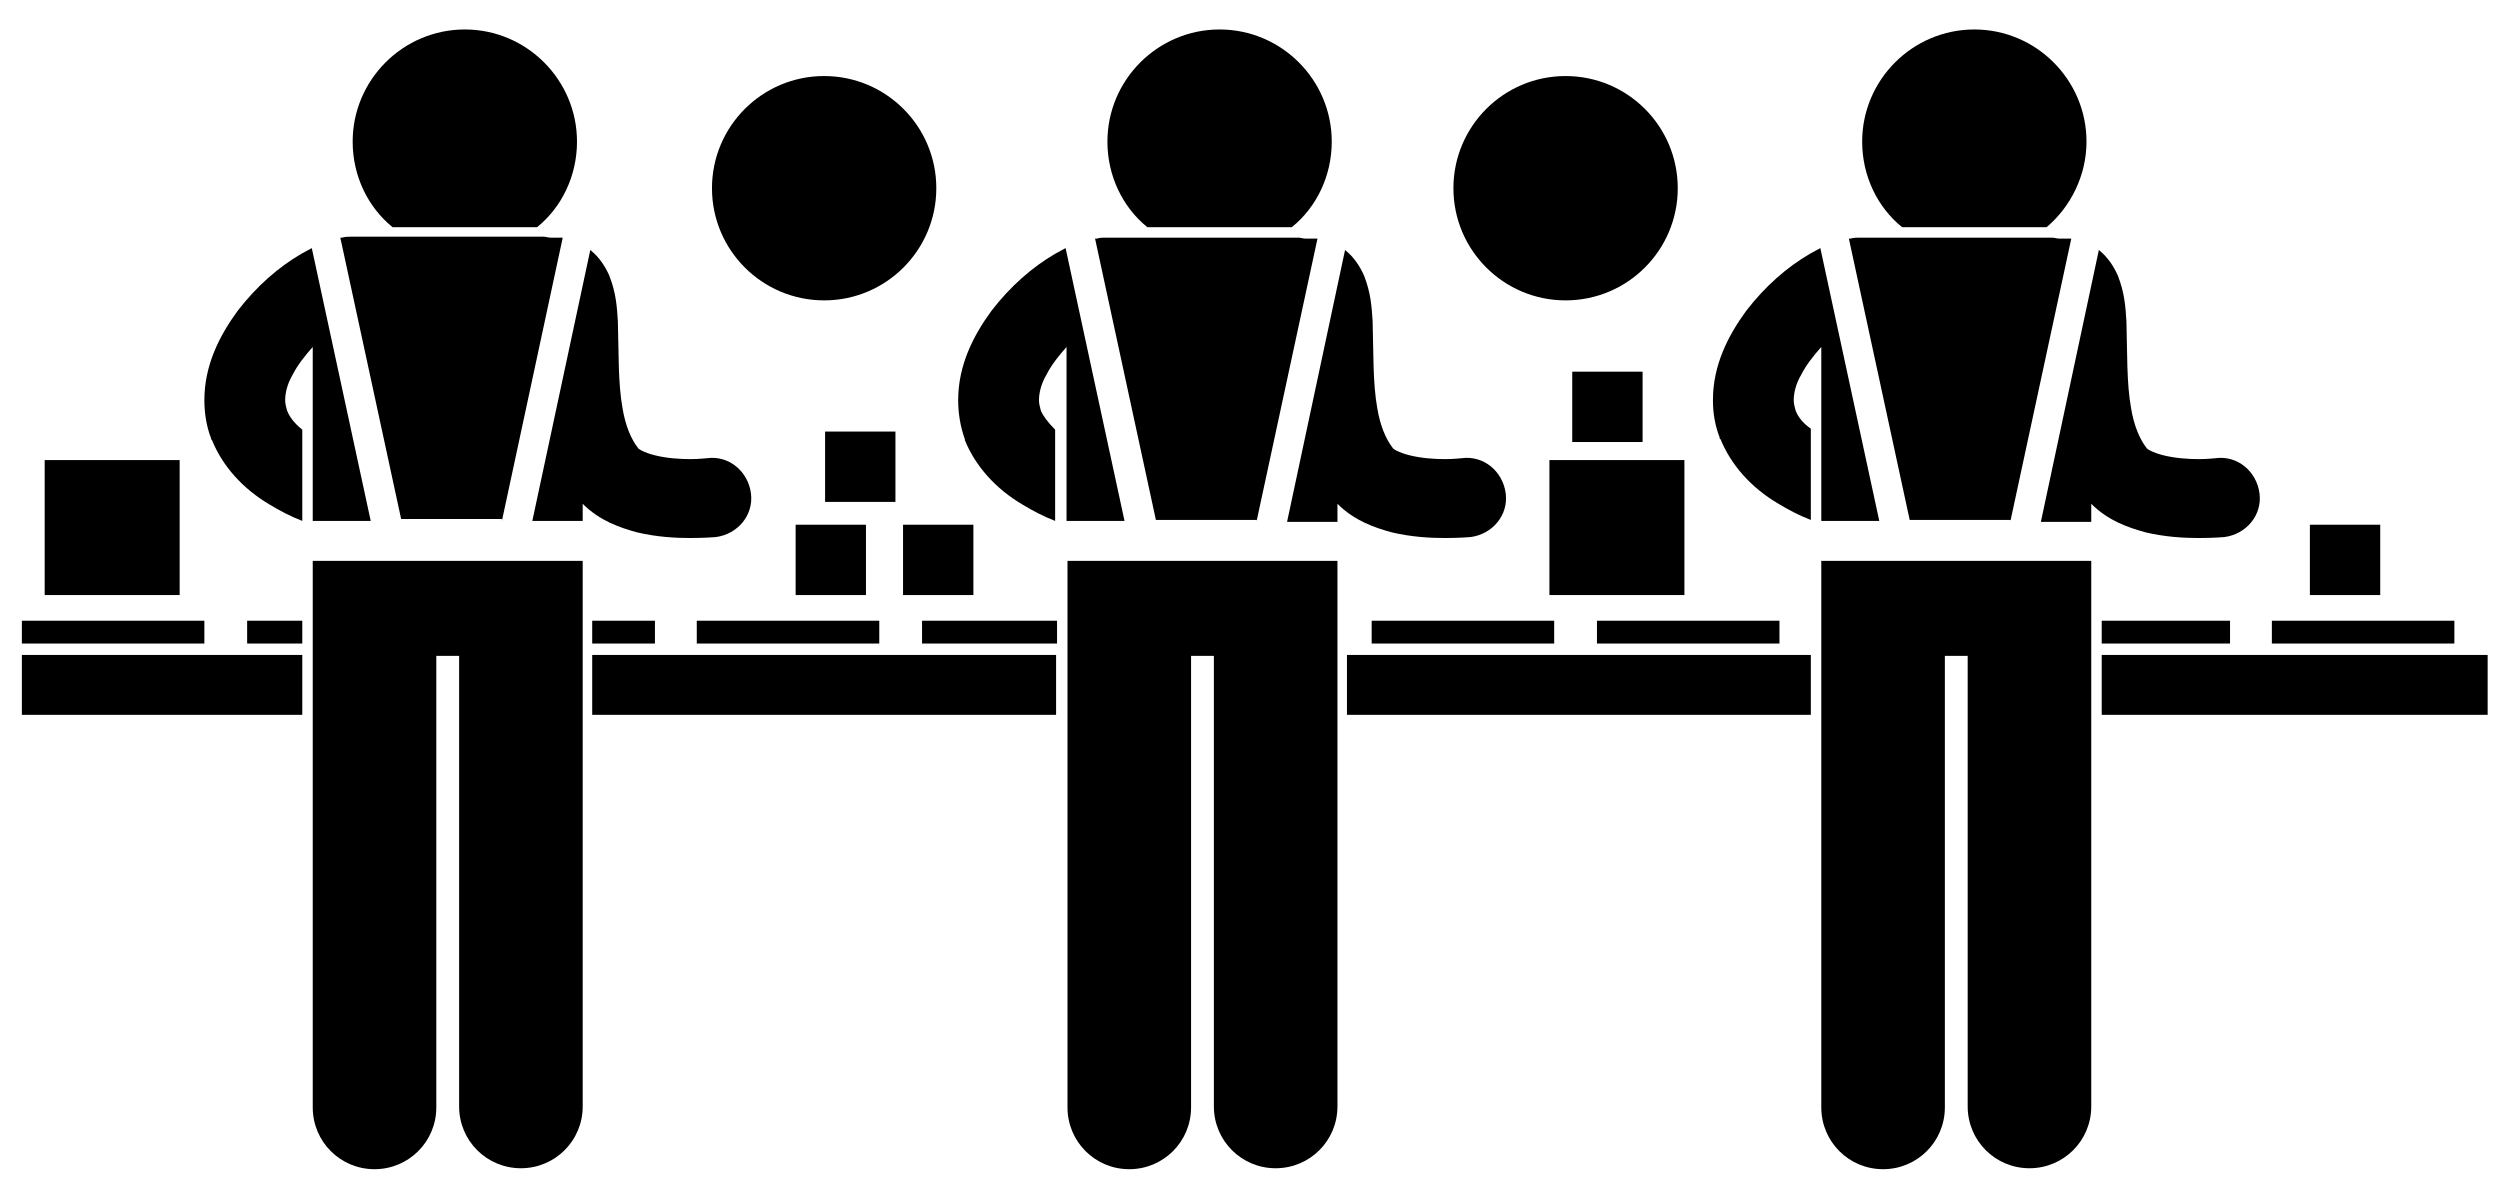
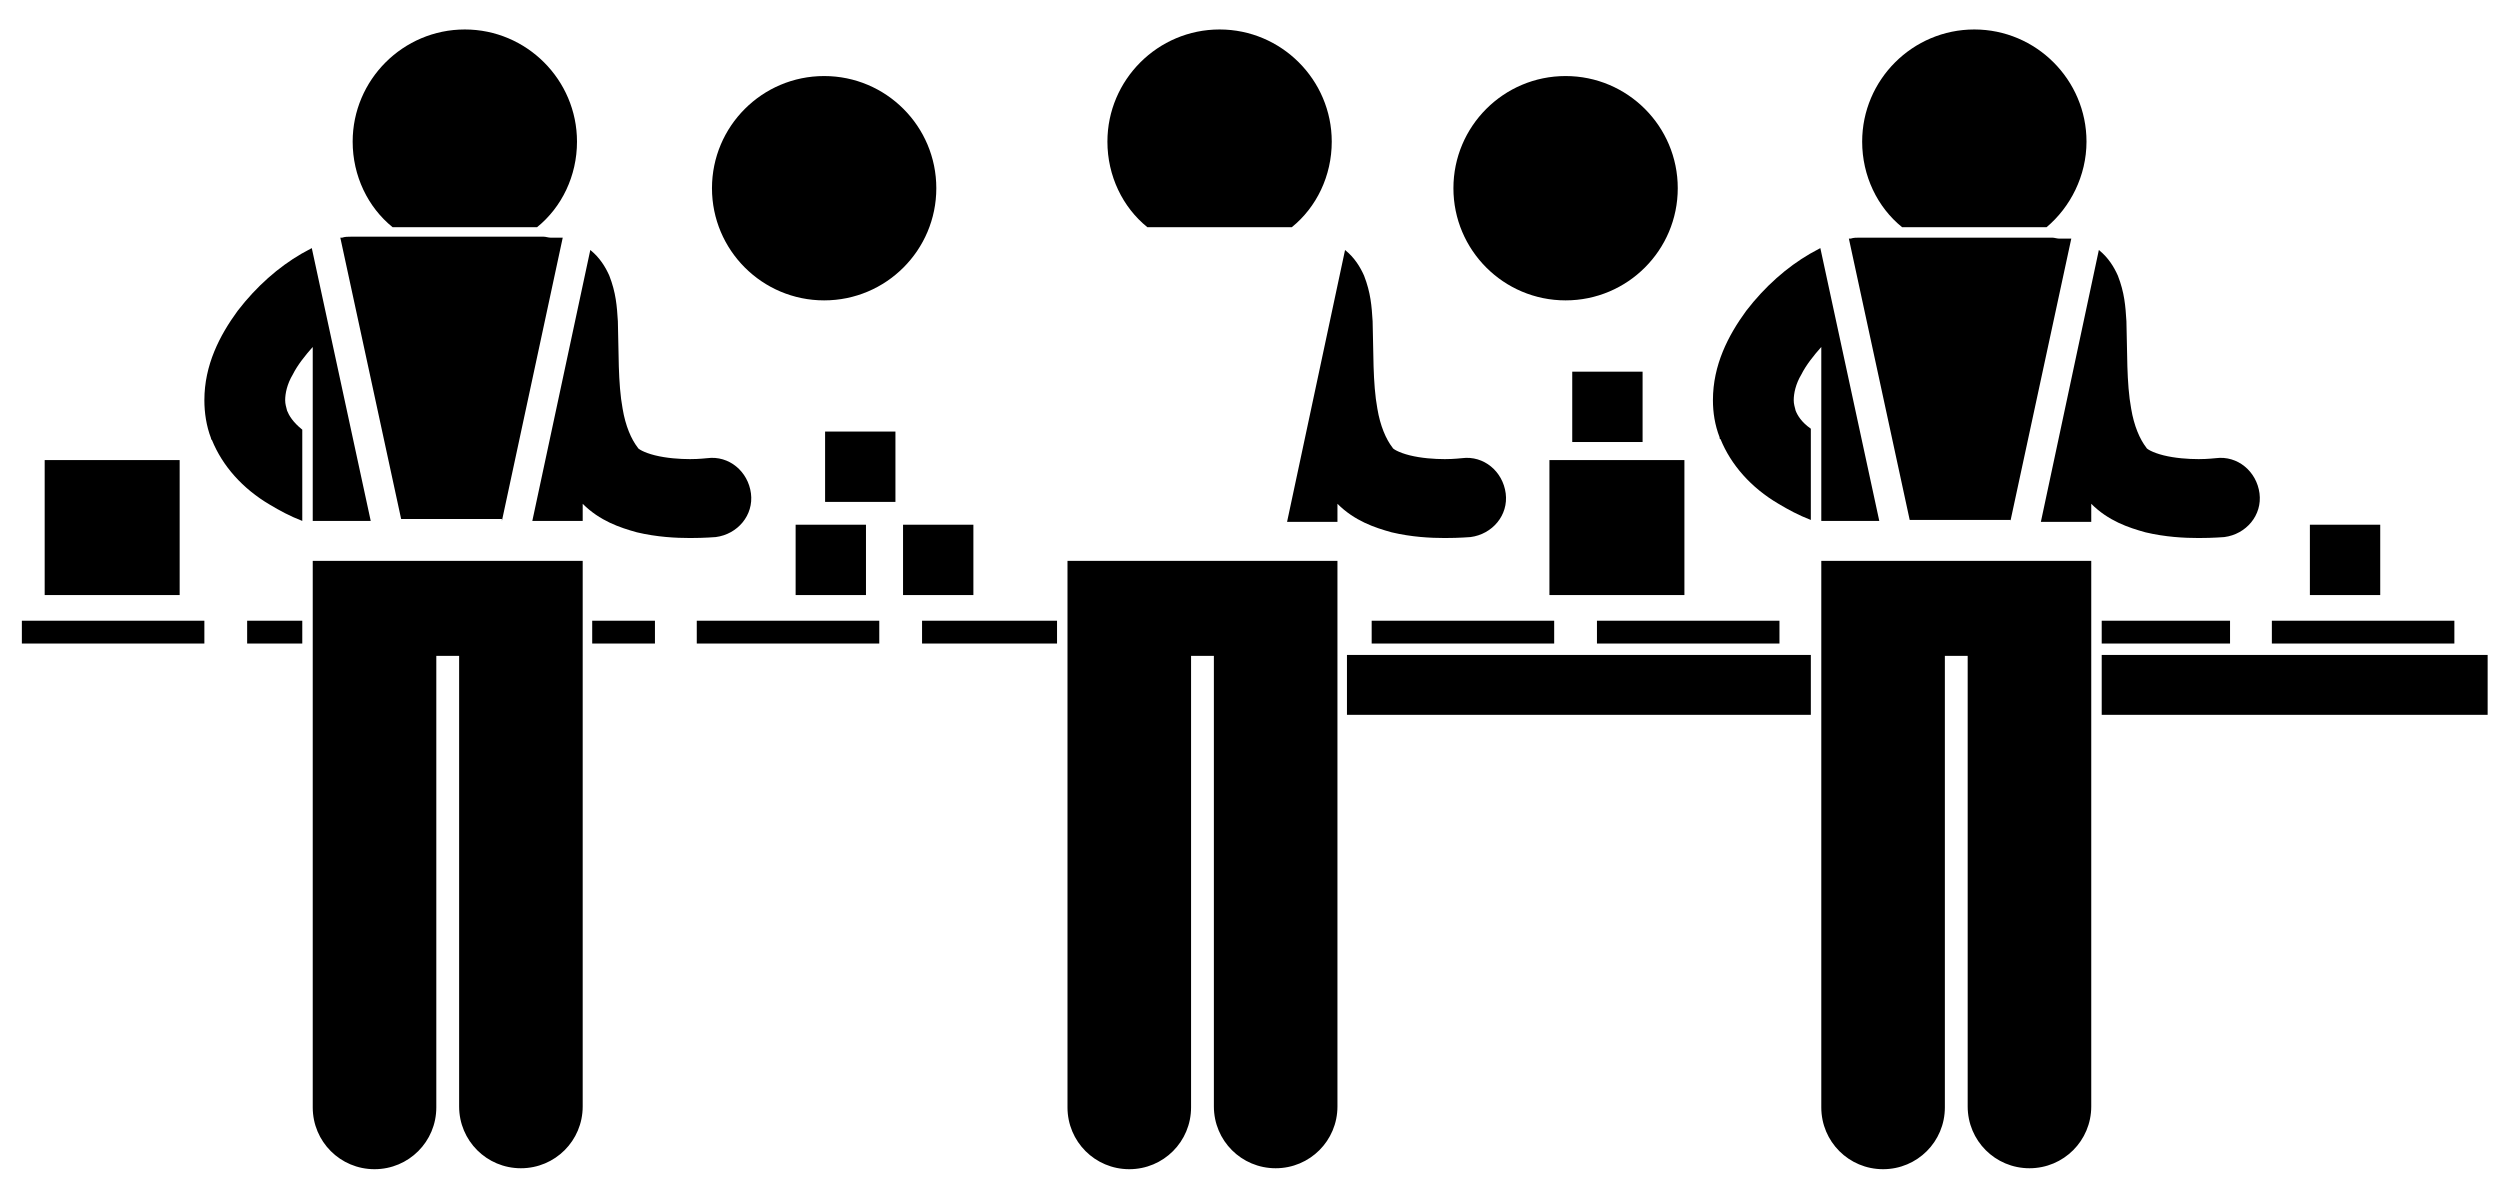
<svg xmlns="http://www.w3.org/2000/svg" version="1.1" id="Layer_1" x="0px" y="0px" viewBox="0 0 263 126" style="enable-background:new 0 0 263 126;" xml:space="preserve">
  <g>
    <circle cx="86.7" cy="19.8" r="11.8" />
    <circle cx="164.7" cy="19.8" r="11.8" />
    <rect x="2.3" y="65.3" width="19.2" height="2.4" />
-     <rect x="2.3" y="68.9" width="29.5" height="6.3" />
-     <rect x="62.3" y="68.9" width="48.8" height="6.3" />
    <rect x="141.7" y="68.9" width="48.8" height="6.3" />
    <rect x="221.1" y="68.9" width="40.6" height="6.3" />
    <rect x="26" y="65.3" width="5.8" height="2.4" />
    <rect x="62.3" y="65.3" width="6.6" height="2.4" />
    <rect x="73.3" y="65.3" width="19.2" height="2.4" />
    <rect x="97" y="65.3" width="14.2" height="2.4" />
    <rect x="144.3" y="65.3" width="19.2" height="2.4" />
    <rect x="168" y="65.3" width="19.2" height="2.4" />
    <rect x="221.1" y="65.3" width="13.5" height="2.4" />
    <rect x="239" y="65.3" width="19.2" height="2.4" />
    <path d="M60.7,14.9c0-6.5-5.3-11.8-11.8-11.8c-6.5,0-11.8,5.3-11.8,11.8c0,3.6,1.6,6.9,4.2,9h15.2C59.1,21.8,60.7,18.5,60.7,14.9z" />
    <path d="M30.2,43.2C30.1,43.2,30.1,43.2,30.2,43.2c-0.1-0.4-0.2-0.7-0.2-1.1c0,0,0,0,0,0c0-0.7,0.2-1.7,0.8-2.7   c0.5-1,1.3-2,2.1-2.9v18.3H39l-6.2-28.7c-0.4,0.2-0.7,0.4-1.1,0.6c-2.4,1.4-4.7,3.4-6.7,6c-1.9,2.6-3.5,5.7-3.5,9.4c0,0,0,0,0,0   c0,1.3,0.2,2.7,0.7,4c0,0.1,0,0.1,0.1,0.2v0c1.1,2.7,3.2,5.1,6.1,6.8c1,0.6,2.1,1.2,3.4,1.7v-9.6C30.8,44.4,30.4,43.7,30.2,43.2z" />
    <path d="M52.8,54.8L59.2,25c-0.2,0-0.5,0-0.7,0c-0.2,0-0.4,0-0.6,0c-0.2,0-0.5-0.1-0.7-0.1H36.9c-0.3,0-0.6,0-0.9,0.1   c-0.1,0-0.1,0-0.2,0l6.4,29.6H52.8z" />
    <path d="M61.3,54.8V53c1.8,1.8,3.9,2.5,5.7,3c2.1,0.5,4.1,0.6,5.6,0.6c1.6,0,2.6-0.1,2.7-0.1c2.3-0.3,4-2.3,3.7-4.6   c-0.3-2.3-2.3-4-4.6-3.7c-0.1,0-0.8,0.1-1.8,0.1c-1.1,0-2.5-0.1-3.7-0.4c-1.2-0.3-1.8-0.7-1.8-0.8c-0.7-0.9-1.3-2.3-1.6-4.1   c-0.5-2.7-0.4-6.1-0.5-9.2c-0.1-1.6-0.2-3-0.9-4.8c-0.4-0.9-1-1.9-2-2.7c0,0,0,0,0,0L56,54.8H61.3z" />
    <path d="M61.3,59H32.9v57.5c0,3.6,2.9,6.5,6.5,6.5c3.6,0,6.5-2.9,6.5-6.5V69h2.4v47.4c0,3.6,2.9,6.5,6.5,6.5c3.6,0,6.5-2.9,6.5-6.5   V59z" />
    <path d="M140.1,14.9c0-6.5-5.3-11.8-11.8-11.8c-6.5,0-11.8,5.3-11.8,11.8c0,3.6,1.6,6.9,4.2,9h15.2   C138.5,21.8,140.1,18.5,140.1,14.9z" />
-     <path d="M109.5,43.2L109.5,43.2C109.5,43.2,109.5,43.2,109.5,43.2c-0.1-0.4-0.2-0.7-0.2-1.1c0,0,0,0,0,0c0-0.7,0.2-1.7,0.8-2.7   c0.5-1,1.3-2,2.1-2.9v18.3h6.1l-6.2-28.7c-0.4,0.2-0.7,0.4-1.1,0.6c-2.4,1.4-4.7,3.4-6.7,6c-1.9,2.6-3.5,5.7-3.5,9.4c0,0,0,0,0,0   c0,1.3,0.2,2.7,0.7,4.1c0,0,0,0.1,0,0.1v0c0,0,0,0,0,0c0,0,0,0,0,0c0,0,0,0,0,0c1.1,2.7,3.2,5.1,6.1,6.8c1,0.6,2.1,1.2,3.4,1.7   v-9.6C110.2,44.4,109.7,43.7,109.5,43.2z" />
    <path d="M140.7,54.8V53c1.8,1.8,3.9,2.5,5.7,3c2.1,0.5,4.1,0.6,5.6,0.6c1.6,0,2.6-0.1,2.7-0.1c2.3-0.3,4-2.3,3.7-4.6   c-0.3-2.3-2.3-4-4.6-3.7c-0.1,0-0.8,0.1-1.8,0.1c-1.1,0-2.5-0.1-3.7-0.4c-1.2-0.3-1.8-0.7-1.8-0.8c-0.7-0.9-1.3-2.3-1.6-4.1   c-0.5-2.7-0.4-6.1-0.5-9.2c-0.1-1.6-0.2-3-0.9-4.8c-0.4-0.9-1-1.9-2-2.7c0,0,0,0,0,0l-6.1,28.6H140.7z" />
-     <path d="M132.2,54.8l6.4-29.7c-0.2,0-0.5,0-0.7,0c-0.2,0-0.4,0-0.6,0c-0.2,0-0.5-0.1-0.7-0.1h-20.3c-0.3,0-0.6,0-0.9,0.1   c-0.1,0-0.1,0-0.2,0l6.4,29.6H132.2z" />
    <path d="M140.7,59h-28.4v57.5c0,3.6,2.9,6.5,6.5,6.5c3.6,0,6.5-2.9,6.5-6.5V69h2.4v47.4c0,3.6,2.9,6.5,6.5,6.5   c3.6,0,6.5-2.9,6.5-6.5V59z" />
    <path d="M219.5,14.9c0-6.5-5.3-11.8-11.8-11.8c-6.5,0-11.8,5.3-11.8,11.8c0,3.6,1.6,6.9,4.2,9h15.2   C217.8,21.8,219.5,18.5,219.5,14.9z" />
    <path d="M188.9,43.2C188.9,43.2,188.9,43.2,188.9,43.2L188.9,43.2c-0.1-0.4-0.2-0.7-0.2-1.1c0,0,0,0,0,0c0-0.7,0.2-1.7,0.8-2.7   c0.5-1,1.3-2,2.1-2.9v18.3h6.1l-6.2-28.7c-0.4,0.2-0.7,0.4-1.1,0.6c-2.4,1.4-4.7,3.4-6.7,6c-1.9,2.6-3.5,5.7-3.5,9.4c0,0,0,0,0,0   c0,1.3,0.2,2.6,0.7,3.9c0,0.1,0,0.2,0.1,0.2v0c1.1,2.7,3.2,5.1,6.1,6.8c1,0.6,2.1,1.2,3.4,1.7v-9.6   C189.5,44.4,189.1,43.7,188.9,43.2z" />
    <path d="M220,54.8V53c1.8,1.8,3.9,2.5,5.7,3c2.1,0.5,4.1,0.6,5.6,0.6c1.6,0,2.6-0.1,2.7-0.1c2.3-0.3,4-2.3,3.7-4.6   c-0.3-2.3-2.3-4-4.6-3.7c-0.1,0-0.8,0.1-1.8,0.1c-1.1,0-2.5-0.1-3.7-0.4c-1.2-0.3-1.8-0.7-1.8-0.8c-0.7-0.9-1.3-2.3-1.6-4.1   c-0.5-2.7-0.4-6.1-0.5-9.2c-0.1-1.6-0.2-3-0.9-4.8c-0.4-0.9-1-1.9-2-2.7c0,0,0,0,0,0l-6.1,28.6H220z" />
    <path d="M211.5,54.8l6.4-29.7c-0.2,0-0.5,0-0.7,0c-0.2,0-0.4,0-0.6,0c-0.2,0-0.5-0.1-0.7-0.1h-20.3c-0.3,0-0.6,0-0.9,0.1   c-0.1,0-0.1,0-0.2,0l6.4,29.6H211.5z" />
    <path d="M220,59h-28.4v57.5c0,3.6,2.9,6.5,6.5,6.5c3.6,0,6.5-2.9,6.5-6.5V69h2.4v47.4c0,3.6,2.9,6.5,6.5,6.5c3.6,0,6.5-2.9,6.5-6.5   V59z" />
    <rect x="4.7" y="48.4" width="14.2" height="14.2" />
    <rect x="163" y="48.4" width="14.2" height="14.2" />
    <rect x="243" y="55.2" width="7.4" height="7.4" />
    <rect x="95" y="55.2" width="7.4" height="7.4" />
    <rect x="83.7" y="55.2" width="7.4" height="7.4" />
    <rect x="86.8" y="45.4" width="7.4" height="7.4" />
    <rect x="165.4" y="39.1" width="7.4" height="7.4" />
  </g>
</svg>